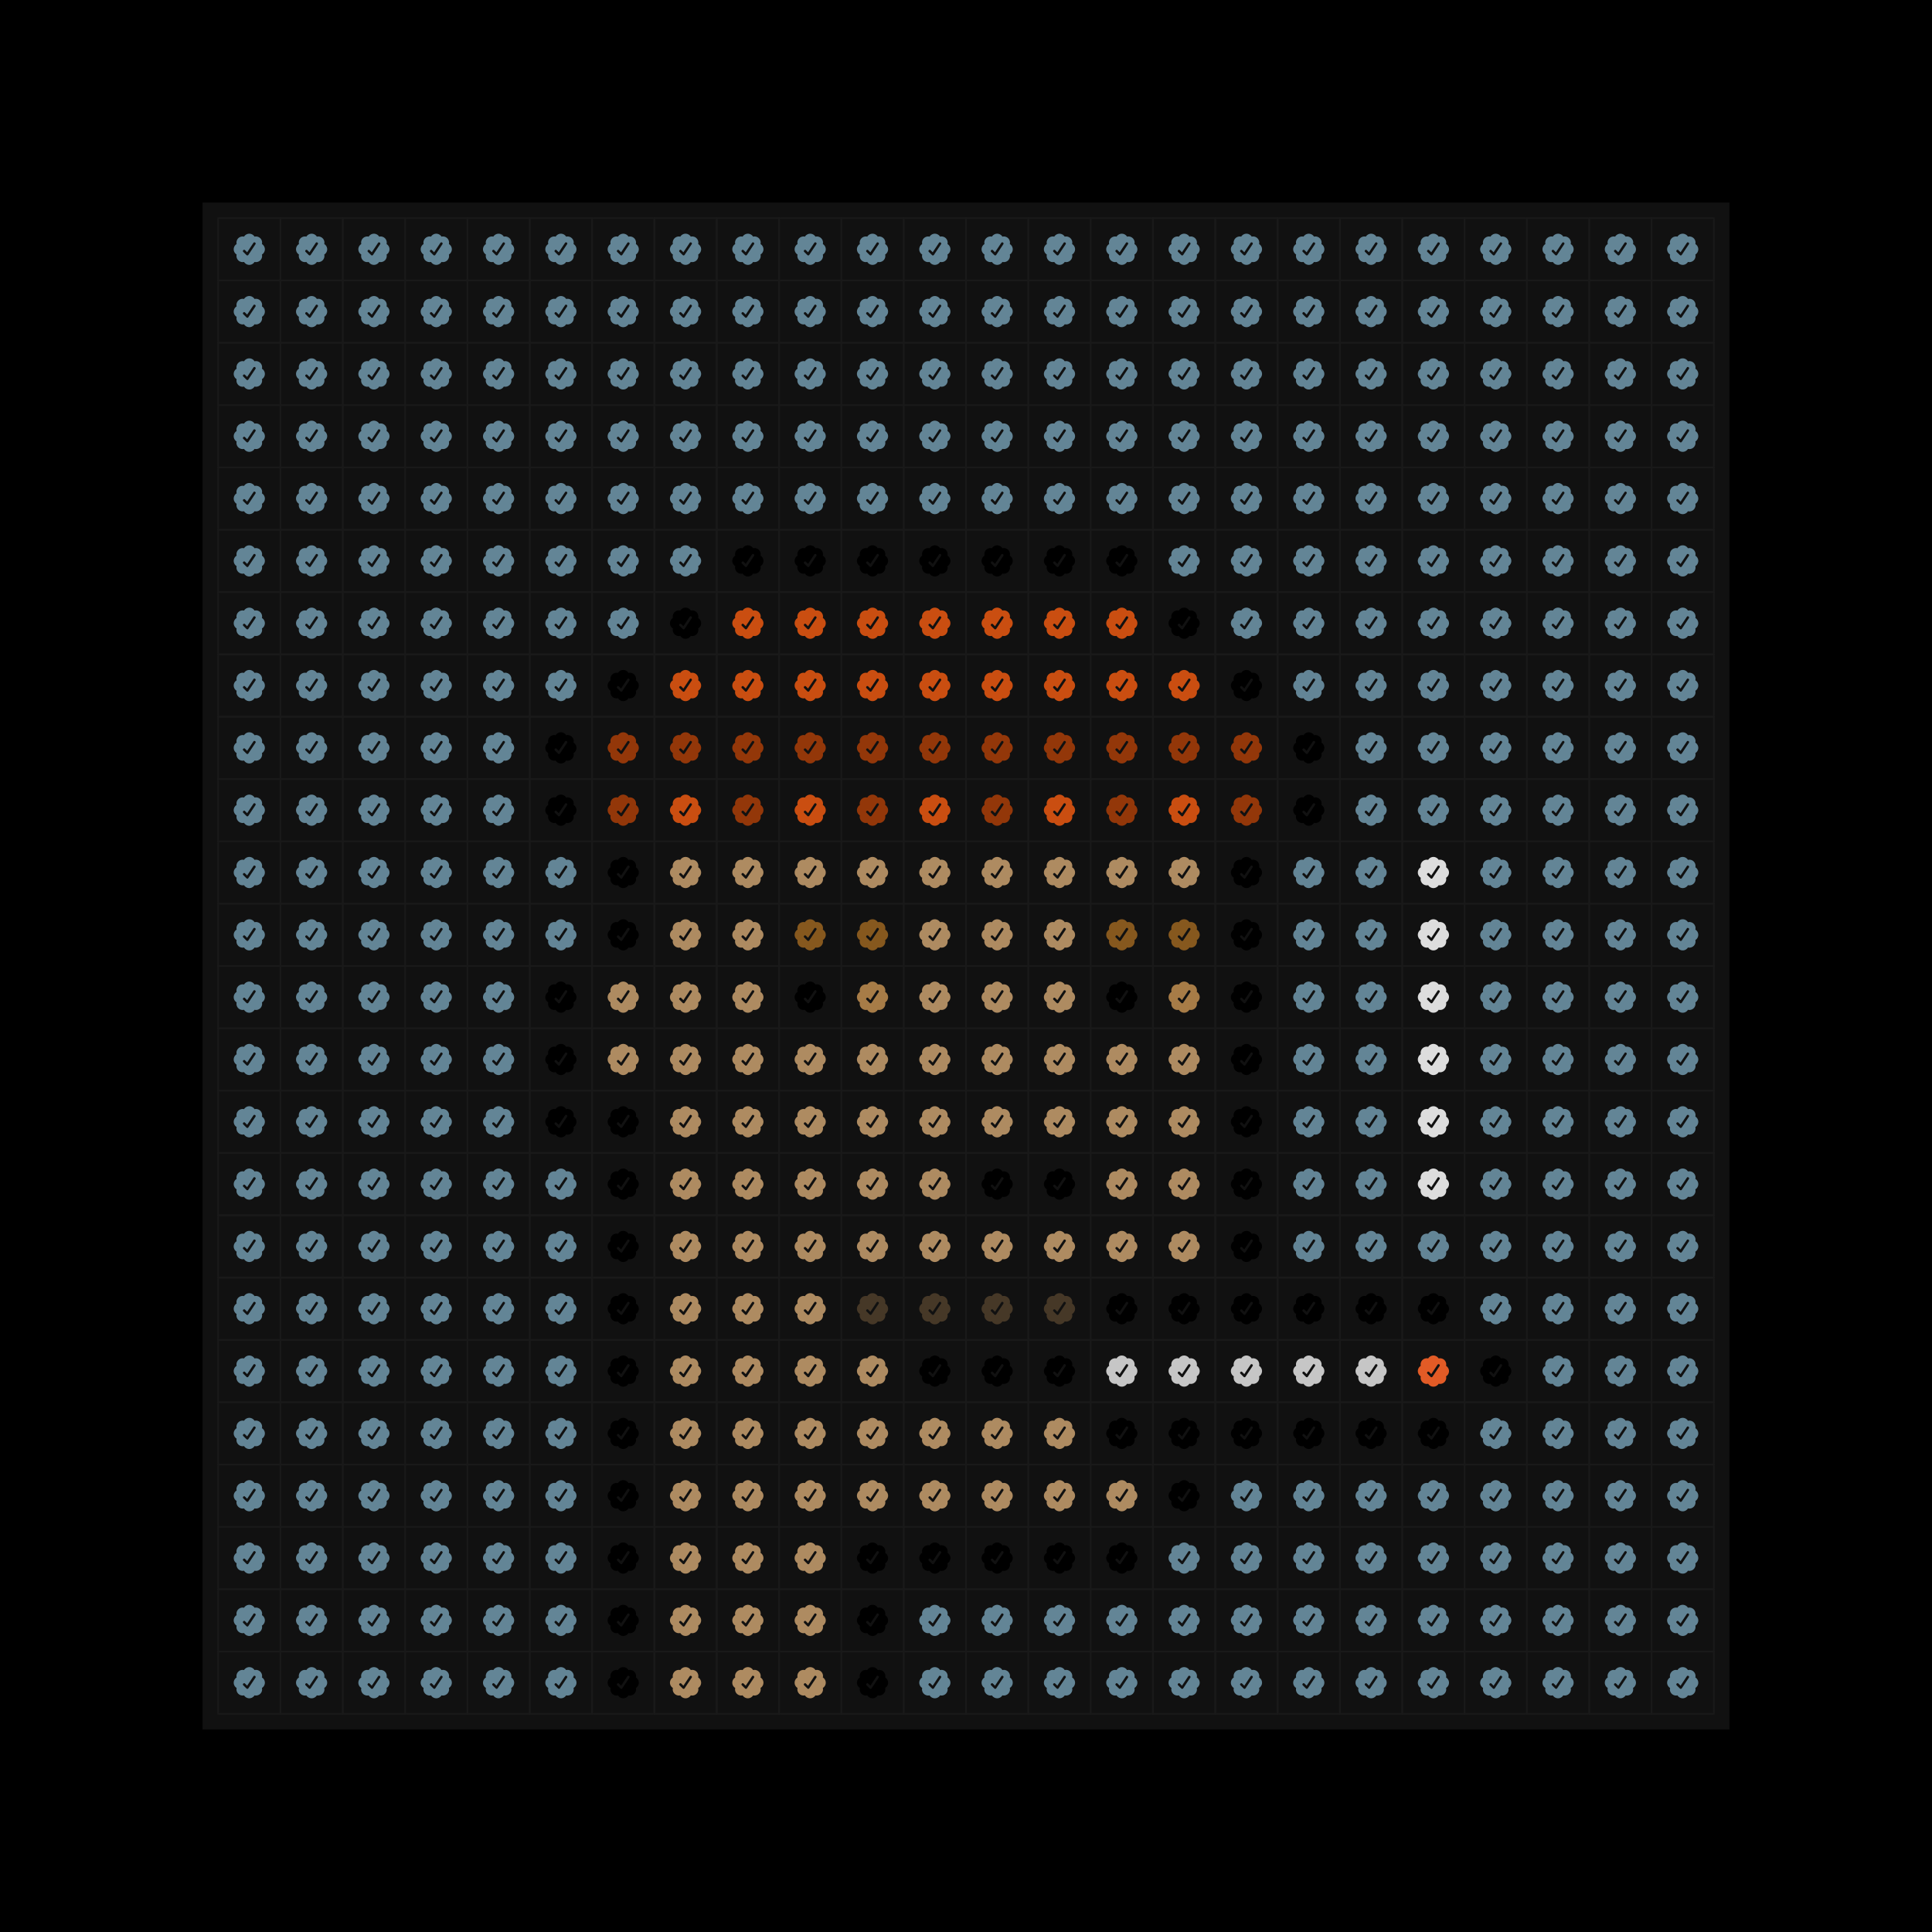
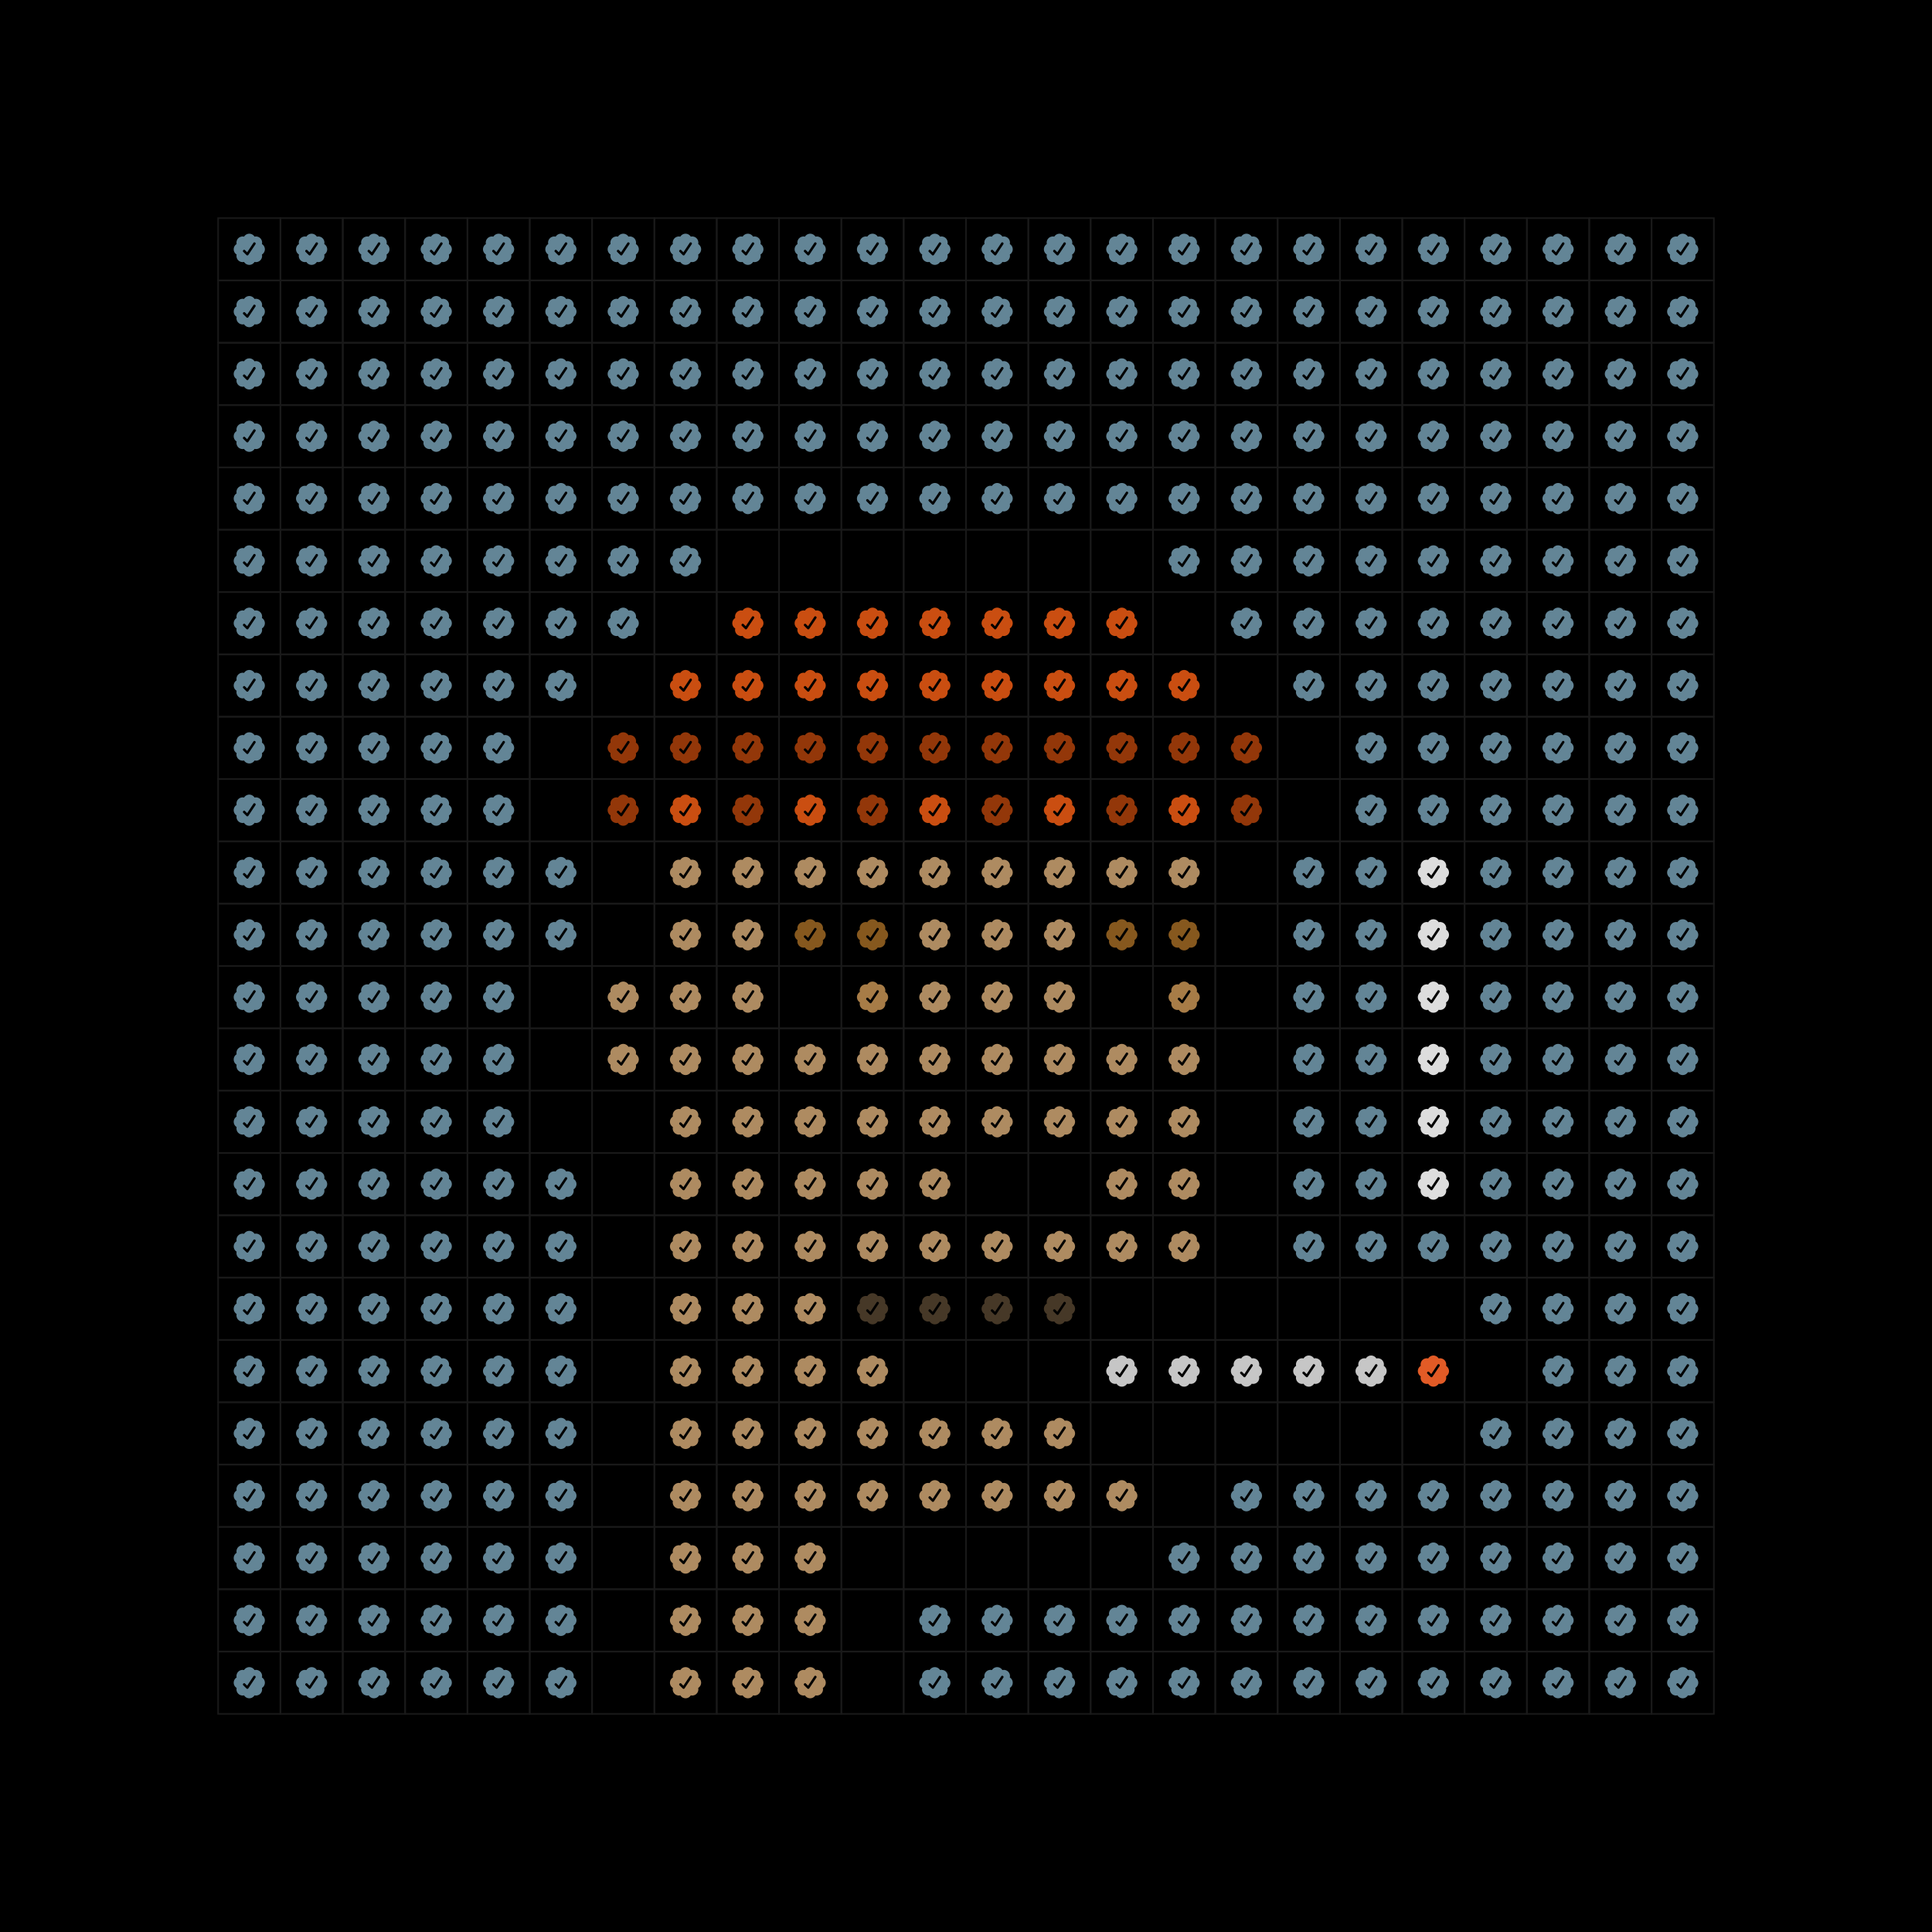
<svg xmlns="http://www.w3.org/2000/svg" width="1240" height="1240" viewBox="0 0 1240 1240" fill="none">
  <style>.v1{fill:#a59afeff} .v2{fill:#638596ff} .v3{fill:#638596ff} .v3a{fill:#638596ff;animation:col 40s ease-out 0s infinite normal both} .v4{fill:#3EB489ff} @keyframes col { 0% {fill:#638596ff} 10%,20% {fill:#a59afeff} 75%,100% {fill:#638596ff} } .d0{} .d1{animation-delay:0.5s} .d2{animation-delay:1s} .d3{animation-delay:1.5s} .d4{animation-delay:2s} .d5{animation-delay:2.5s} .d6{animation-delay:3s} .d7{animation-delay:3.5s} .d8{animation-delay:4s} .d9{animation-delay:4.5s} .d10{animation-delay:5s} .d11{animation-delay:5.5s} .d12{animation-delay:6s} .d13{animation-delay:6.5s} .d14{animation-delay:7s} .d15{animation-delay:7.5s} .d16{animation-delay:8s} .d17{animation-delay:8.5s} .d18{animation-delay:9s} .d19{animation-delay:9.5s} .d20{animation-delay:10s} .d21{animation-delay:10.5s} .d22{animation-delay:11s} .d23{animation-delay:11.5s} .d24{animation-delay:12s} .d25{animation-delay:12.5s} .d26{animation-delay:13s} .d27{animation-delay:13.5s} .d28{animation-delay:14s} .d29{animation-delay:14.5s} .d30{animation-delay:15s} .d31{animation-delay:15.5s} .d32{animation-delay:16s} .d33{animation-delay:16.5s} .d34{animation-delay:17s} .d35{animation-delay:17.5s} .d36{animation-delay:18s} .d37{animation-delay:18.5s} .d38{animation-delay:19s} .d39{animation-delay:19.5s} .d40{animation-delay:20s} .d41{animation-delay:20.5s} .d42{animation-delay:21s} .d43{animation-delay:21.5s} .d44{animation-delay:22s} .d45{animation-delay:22.5s} .d46{animation-delay:23s} .d47{animation-delay:23.5s}</style>
  <defs>
    <g id="c">
      <rect x="-2" y="-2" width="40" height="40" stroke="#191919" fill="transparent" />
      <path fill-rule="evenodd" d="M21.36 9.886A3.933 3.933 0 0 0 18 8c-1.423 0-2.67.755-3.36 1.887a3.935 3.935 0 0 0-4.753 4.753A3.933 3.933 0 0 0 8 18c0 1.423.755 2.669 1.886 3.36a3.935 3.935 0 0 0 4.753 4.753 3.933 3.933 0 0 0 4.863 1.59 3.953 3.953 0 0 0 1.858-1.589 3.935 3.935 0 0 0 4.753-4.754A3.933 3.933 0 0 0 28 18a3.933 3.933 0 0 0-1.887-3.36 3.934 3.934 0 0 0-1.042-3.711 3.934 3.934 0 0 0-3.71-1.043Zm-3.958 11.713 4.562-6.844c.566-.846-.751-1.724-1.316-.878l-4.026 6.043-1.371-1.368c-.717-.722-1.836.396-1.116 1.116l2.17 2.15a.788.788 0 0 0 1.097-.22Z" />
    </g>
  </defs>
  <rect width="1240" height="1240" fill="black" />
-   <rect x="130" y="130" width="980" height="980" fill="#111111" />
  <use href="#c" x="142" y="142" class="v2" />
  <use href="#c" x="182" y="142" class="v2" />
  <use href="#c" x="222" y="142" class="v2" />
  <use href="#c" x="262" y="142" class="v2" />
  <use href="#c" x="302" y="142" class="v2" />
  <use href="#c" x="342" y="142" class="v2" />
  <use href="#c" x="382" y="142" class="v2" />
  <use href="#c" x="422" y="142" class="v2" />
  <use href="#c" x="462" y="142" class="v2" />
  <use href="#c" x="502" y="142" class="v2" />
  <use href="#c" x="542" y="142" class="v2" />
  <use href="#c" x="582" y="142" class="v2" />
  <use href="#c" x="622" y="142" class="v2" />
  <use href="#c" x="662" y="142" class="v2" />
  <use href="#c" x="702" y="142" class="v2" />
  <use href="#c" x="742" y="142" class="v2" />
  <use href="#c" x="782" y="142" class="v2" />
  <use href="#c" x="822" y="142" class="v2" />
  <use href="#c" x="862" y="142" class="v2" />
  <use href="#c" x="902" y="142" class="v2" />
  <use href="#c" x="942" y="142" class="v2" />
  <use href="#c" x="982" y="142" class="v2" />
  <use href="#c" x="1022" y="142" class="v2" />
  <use href="#c" x="1062" y="142" class="v2" />
  <use href="#c" x="142" y="182" class="v2" />
  <use href="#c" x="182" y="182" class="v2" />
  <use href="#c" x="222" y="182" class="v2" />
  <use href="#c" x="262" y="182" class="v2" />
  <use href="#c" x="302" y="182" class="v2" />
  <use href="#c" x="342" y="182" class="v2" />
  <use href="#c" x="382" y="182" class="v2" />
  <use href="#c" x="422" y="182" class="v2" />
  <use href="#c" x="462" y="182" class="v2" />
  <use href="#c" x="502" y="182" class="v2" />
  <use href="#c" x="542" y="182" class="v2" />
  <use href="#c" x="582" y="182" class="v2" />
  <use href="#c" x="622" y="182" class="v2" />
  <use href="#c" x="662" y="182" class="v2" />
  <use href="#c" x="702" y="182" class="v2" />
  <use href="#c" x="742" y="182" class="v2" />
  <use href="#c" x="782" y="182" class="v2" />
  <use href="#c" x="822" y="182" class="v2" />
  <use href="#c" x="862" y="182" class="v2" />
  <use href="#c" x="902" y="182" class="v2" />
  <use href="#c" x="942" y="182" class="v2" />
  <use href="#c" x="982" y="182" class="v2" />
  <use href="#c" x="1022" y="182" class="v2" />
  <use href="#c" x="1062" y="182" class="v2" />
  <use href="#c" x="142" y="222" class="v2" />
  <use href="#c" x="182" y="222" class="v2" />
  <use href="#c" x="222" y="222" class="v2" />
  <use href="#c" x="262" y="222" class="v2" />
  <use href="#c" x="302" y="222" class="v2" />
  <use href="#c" x="342" y="222" class="v2" />
  <use href="#c" x="382" y="222" class="v2" />
  <use href="#c" x="422" y="222" class="v2" />
  <use href="#c" x="462" y="222" class="v2" />
  <use href="#c" x="502" y="222" class="v2" />
  <use href="#c" x="542" y="222" class="v2" />
  <use href="#c" x="582" y="222" class="v2" />
  <use href="#c" x="622" y="222" class="v2" />
  <use href="#c" x="662" y="222" class="v2" />
  <use href="#c" x="702" y="222" class="v2" />
  <use href="#c" x="742" y="222" class="v2" />
  <use href="#c" x="782" y="222" class="v2" />
  <use href="#c" x="822" y="222" class="v2" />
  <use href="#c" x="862" y="222" class="v2" />
  <use href="#c" x="902" y="222" class="v2" />
  <use href="#c" x="942" y="222" class="v2" />
  <use href="#c" x="982" y="222" class="v2" />
  <use href="#c" x="1022" y="222" class="v2" />
  <use href="#c" x="1062" y="222" class="v2" />
  <use href="#c" x="142" y="262" class="v2" />
  <use href="#c" x="182" y="262" class="v2" />
  <use href="#c" x="222" y="262" class="v2" />
  <use href="#c" x="262" y="262" class="v2" />
  <use href="#c" x="302" y="262" class="v2" />
  <use href="#c" x="342" y="262" class="v2" />
  <use href="#c" x="382" y="262" class="v2" />
  <use href="#c" x="422" y="262" class="v2" />
  <use href="#c" x="462" y="262" class="v2" />
  <use href="#c" x="502" y="262" class="v2" />
  <use href="#c" x="542" y="262" class="v2" />
  <use href="#c" x="582" y="262" class="v2" />
  <use href="#c" x="622" y="262" class="v2" />
  <use href="#c" x="662" y="262" class="v2" />
  <use href="#c" x="702" y="262" class="v2" />
  <use href="#c" x="742" y="262" class="v2" />
  <use href="#c" x="782" y="262" class="v2" />
  <use href="#c" x="822" y="262" class="v2" />
  <use href="#c" x="862" y="262" class="v2" />
  <use href="#c" x="902" y="262" class="v2" />
  <use href="#c" x="942" y="262" class="v2" />
  <use href="#c" x="982" y="262" class="v2" />
  <use href="#c" x="1022" y="262" class="v2" />
  <use href="#c" x="1062" y="262" class="v2" />
  <use href="#c" x="142" y="302" class="v2" />
  <use href="#c" x="182" y="302" class="v2" />
  <use href="#c" x="222" y="302" class="v2" />
  <use href="#c" x="262" y="302" class="v2" />
  <use href="#c" x="302" y="302" class="v2" />
  <use href="#c" x="342" y="302" class="v2" />
  <use href="#c" x="382" y="302" class="v2" />
  <use href="#c" x="422" y="302" class="v2" />
  <use href="#c" x="462" y="302" class="v2" />
  <use href="#c" x="502" y="302" class="v2" />
  <use href="#c" x="542" y="302" class="v2" />
  <use href="#c" x="582" y="302" class="v2" />
  <use href="#c" x="622" y="302" class="v2" />
  <use href="#c" x="662" y="302" class="v2" />
  <use href="#c" x="702" y="302" class="v2" />
  <use href="#c" x="742" y="302" class="v2" />
  <use href="#c" x="782" y="302" class="v2" />
  <use href="#c" x="822" y="302" class="v2" />
  <use href="#c" x="862" y="302" class="v2" />
  <use href="#c" x="902" y="302" class="v2" />
  <use href="#c" x="942" y="302" class="v2" />
  <use href="#c" x="982" y="302" class="v2" />
  <use href="#c" x="1022" y="302" class="v2" />
  <use href="#c" x="1062" y="302" class="v2" />
  <use href="#c" x="142" y="342" class="v2" />
  <use href="#c" x="182" y="342" class="v2" />
  <use href="#c" x="222" y="342" class="v2" />
  <use href="#c" x="262" y="342" class="v2" />
  <use href="#c" x="302" y="342" class="v2" />
  <use href="#c" x="342" y="342" class="v2" />
  <use href="#c" x="382" y="342" class="v2" />
  <use href="#c" x="422" y="342" class="v2" />
  <use href="#c" x="462" y="342" fill="#000000ff" />
  <use href="#c" x="502" y="342" fill="#000000ff" />
  <use href="#c" x="542" y="342" fill="#000000ff" />
  <use href="#c" x="582" y="342" fill="#000000ff" />
  <use href="#c" x="622" y="342" fill="#000000ff" />
  <use href="#c" x="662" y="342" fill="#000000ff" />
  <use href="#c" x="702" y="342" fill="#000000ff" />
  <use href="#c" x="742" y="342" class="v2" />
  <use href="#c" x="782" y="342" class="v2" />
  <use href="#c" x="822" y="342" class="v2" />
  <use href="#c" x="862" y="342" class="v2" />
  <use href="#c" x="902" y="342" class="v2" />
  <use href="#c" x="942" y="342" class="v2" />
  <use href="#c" x="982" y="342" class="v2" />
  <use href="#c" x="1022" y="342" class="v2" />
  <use href="#c" x="1062" y="342" class="v2" />
  <use href="#c" x="142" y="382" class="v2" />
  <use href="#c" x="182" y="382" class="v2" />
  <use href="#c" x="222" y="382" class="v2" />
  <use href="#c" x="262" y="382" class="v2" />
  <use href="#c" x="302" y="382" class="v2" />
  <use href="#c" x="342" y="382" class="v2" />
  <use href="#c" x="382" y="382" class="v2" />
  <use href="#c" x="422" y="382" fill="#000000ff" />
  <use href="#c" x="462" y="382" fill="#ca4e11ff" />
  <use href="#c" x="502" y="382" fill="#ca4e11ff" />
  <use href="#c" x="542" y="382" fill="#ca4e11ff" />
  <use href="#c" x="582" y="382" fill="#ca4e11ff" />
  <use href="#c" x="622" y="382" fill="#ca4e11ff" />
  <use href="#c" x="662" y="382" fill="#ca4e11ff" />
  <use href="#c" x="702" y="382" fill="#ca4e11ff" />
  <use href="#c" x="742" y="382" fill="#000000ff" />
  <use href="#c" x="782" y="382" class="v2" />
  <use href="#c" x="822" y="382" class="v2" />
  <use href="#c" x="862" y="382" class="v2" />
  <use href="#c" x="902" y="382" class="v2" />
  <use href="#c" x="942" y="382" class="v2" />
  <use href="#c" x="982" y="382" class="v2" />
  <use href="#c" x="1022" y="382" class="v2" />
  <use href="#c" x="1062" y="382" class="v2" />
  <use href="#c" x="142" y="422" class="v2" />
  <use href="#c" x="182" y="422" class="v2" />
  <use href="#c" x="222" y="422" class="v2" />
  <use href="#c" x="262" y="422" class="v2" />
  <use href="#c" x="302" y="422" class="v2" />
  <use href="#c" x="342" y="422" class="v2" />
  <use href="#c" x="382" y="422" fill="#000000ff" />
  <use href="#c" x="422" y="422" fill="#ca4e11ff" />
  <use href="#c" x="462" y="422" fill="#ca4e11ff" />
  <use href="#c" x="502" y="422" fill="#ca4e11ff" />
  <use href="#c" x="542" y="422" fill="#ca4e11ff" />
  <use href="#c" x="582" y="422" fill="#ca4e11ff" />
  <use href="#c" x="622" y="422" fill="#ca4e11ff" />
  <use href="#c" x="662" y="422" fill="#ca4e11ff" />
  <use href="#c" x="702" y="422" fill="#ca4e11ff" />
  <use href="#c" x="742" y="422" fill="#ca4e11ff" />
  <use href="#c" x="782" y="422" fill="#000000ff" />
  <use href="#c" x="822" y="422" class="v2" />
  <use href="#c" x="862" y="422" class="v2" />
  <use href="#c" x="902" y="422" class="v2" />
  <use href="#c" x="942" y="422" class="v2" />
  <use href="#c" x="982" y="422" class="v2" />
  <use href="#c" x="1022" y="422" class="v2" />
  <use href="#c" x="1062" y="422" class="v2" />
  <use href="#c" x="142" y="462" class="v2" />
  <use href="#c" x="182" y="462" class="v2" />
  <use href="#c" x="222" y="462" class="v2" />
  <use href="#c" x="262" y="462" class="v2" />
  <use href="#c" x="302" y="462" class="v2" />
  <use href="#c" x="342" y="462" fill="#000000ff" />
  <use href="#c" x="382" y="462" fill="#933709ff" />
  <use href="#c" x="422" y="462" fill="#933709ff" />
  <use href="#c" x="462" y="462" fill="#933709ff" />
  <use href="#c" x="502" y="462" fill="#933709ff" />
  <use href="#c" x="542" y="462" fill="#933709ff" />
  <use href="#c" x="582" y="462" fill="#933709ff" />
  <use href="#c" x="622" y="462" fill="#933709ff" />
  <use href="#c" x="662" y="462" fill="#933709ff" />
  <use href="#c" x="702" y="462" fill="#933709ff" />
  <use href="#c" x="742" y="462" fill="#933709ff" />
  <use href="#c" x="782" y="462" fill="#933709ff" />
  <use href="#c" x="822" y="462" fill="#000000ff" />
  <use href="#c" x="862" y="462" class="v2" />
  <use href="#c" x="902" y="462" class="v2" />
  <use href="#c" x="942" y="462" class="v2" />
  <use href="#c" x="982" y="462" class="v2" />
  <use href="#c" x="1022" y="462" class="v2" />
  <use href="#c" x="1062" y="462" class="v2" />
  <use href="#c" x="142" y="502" class="v2" />
  <use href="#c" x="182" y="502" class="v2" />
  <use href="#c" x="222" y="502" class="v2" />
  <use href="#c" x="262" y="502" class="v2" />
  <use href="#c" x="302" y="502" class="v2" />
  <use href="#c" x="342" y="502" fill="#000000ff" />
  <use href="#c" x="382" y="502" fill="#933709ff" />
  <use href="#c" x="422" y="502" fill="#ca4e11ff" />
  <use href="#c" x="462" y="502" fill="#933709ff" />
  <use href="#c" x="502" y="502" fill="#ca4e11ff" />
  <use href="#c" x="542" y="502" fill="#933709ff" />
  <use href="#c" x="582" y="502" fill="#ca4e11ff" />
  <use href="#c" x="622" y="502" fill="#933709ff" />
  <use href="#c" x="662" y="502" fill="#ca4e11ff" />
  <use href="#c" x="702" y="502" fill="#933709ff" />
  <use href="#c" x="742" y="502" fill="#ca4e11ff" />
  <use href="#c" x="782" y="502" fill="#933709ff" />
  <use href="#c" x="822" y="502" fill="#000000ff" />
  <use href="#c" x="862" y="502" class="v2" />
  <use href="#c" x="902" y="502" class="v2" />
  <use href="#c" x="942" y="502" class="v2" />
  <use href="#c" x="982" y="502" class="v2" />
  <use href="#c" x="1022" y="502" class="v2" />
  <use href="#c" x="1062" y="502" class="v2" />
  <use href="#c" x="142" y="542" class="v2" />
  <use href="#c" x="182" y="542" class="v2" />
  <use href="#c" x="222" y="542" class="v2" />
  <use href="#c" x="262" y="542" class="v2" />
  <use href="#c" x="302" y="542" class="v2" />
  <use href="#c" x="342" y="542" class="v2" />
  <use href="#c" x="382" y="542" fill="#000000ff" />
  <use href="#c" x="422" y="542" fill="#ae8b61ff" />
  <use href="#c" x="462" y="542" fill="#ae8b61ff" />
  <use href="#c" x="502" y="542" fill="#ae8b61ff" />
  <use href="#c" x="542" y="542" fill="#ae8b61ff" />
  <use href="#c" x="582" y="542" fill="#ae8b61ff" />
  <use href="#c" x="622" y="542" fill="#ae8b61ff" />
  <use href="#c" x="662" y="542" fill="#ae8b61ff" />
  <use href="#c" x="702" y="542" fill="#ae8b61ff" />
  <use href="#c" x="742" y="542" fill="#ae8b61ff" />
  <use href="#c" x="782" y="542" fill="#000000ff" />
  <use href="#c" x="822" y="542" class="v2" />
  <use href="#c" x="862" y="542" class="v2" />
  <use href="#c" x="902" y="542" fill="#dddddd80" />
  <use href="#c" x="942" y="542" class="v2" />
  <use href="#c" x="982" y="542" class="v2" />
  <use href="#c" x="1022" y="542" class="v2" />
  <use href="#c" x="1062" y="542" class="v2" />
  <use href="#c" x="142" y="582" class="v2" />
  <use href="#c" x="182" y="582" class="v2" />
  <use href="#c" x="222" y="582" class="v2" />
  <use href="#c" x="262" y="582" class="v2" />
  <use href="#c" x="302" y="582" class="v2" />
  <use href="#c" x="342" y="582" class="v2" />
  <use href="#c" x="382" y="582" fill="#000000ff" />
  <use href="#c" x="422" y="582" fill="#ae8b61ff" />
  <use href="#c" x="462" y="582" fill="#ae8b61ff" />
  <use href="#c" x="502" y="582" fill="#86581eff" />
  <use href="#c" x="542" y="582" fill="#86581eff" />
  <use href="#c" x="582" y="582" fill="#ae8b61ff" />
  <use href="#c" x="622" y="582" fill="#ae8b61ff" />
  <use href="#c" x="662" y="582" fill="#ae8b61ff" />
  <use href="#c" x="702" y="582" fill="#86581eff" />
  <use href="#c" x="742" y="582" fill="#86581eff" />
  <use href="#c" x="782" y="582" fill="#000000ff" />
  <use href="#c" x="822" y="582" class="v2" />
  <use href="#c" x="862" y="582" class="v2" />
  <use href="#c" x="902" y="582" fill="#dddddd80" />
  <use href="#c" x="942" y="582" class="v2" />
  <use href="#c" x="982" y="582" class="v2" />
  <use href="#c" x="1022" y="582" class="v2" />
  <use href="#c" x="1062" y="582" class="v2" />
  <use href="#c" x="142" y="622" class="v2" />
  <use href="#c" x="182" y="622" class="v2" />
  <use href="#c" x="222" y="622" class="v2" />
  <use href="#c" x="262" y="622" class="v2" />
  <use href="#c" x="302" y="622" class="v2" />
  <use href="#c" x="342" y="622" fill="#000000ff" />
  <use href="#c" x="382" y="622" fill="#ae8b61ff" />
  <use href="#c" x="422" y="622" fill="#ae8b61ff" />
  <use href="#c" x="462" y="622" fill="#ae8b61ff" />
  <use href="#c" x="502" y="622" fill="#000000ff" />
  <use href="#c" x="542" y="622" fill="#a77c47ff" />
  <use href="#c" x="582" y="622" fill="#ae8b61ff" />
  <use href="#c" x="622" y="622" fill="#ae8b61ff" />
  <use href="#c" x="662" y="622" fill="#ae8b61ff" />
  <use href="#c" x="702" y="622" fill="#000000ff" />
  <use href="#c" x="742" y="622" fill="#a77c47ff" />
  <use href="#c" x="782" y="622" fill="#000000ff" />
  <use href="#c" x="822" y="622" class="v2" />
  <use href="#c" x="862" y="622" class="v2" />
  <use href="#c" x="902" y="622" fill="#dddddd80" />
  <use href="#c" x="942" y="622" class="v2" />
  <use href="#c" x="982" y="622" class="v2" />
  <use href="#c" x="1022" y="622" class="v2" />
  <use href="#c" x="1062" y="622" class="v2" />
  <use href="#c" x="142" y="662" class="v2" />
  <use href="#c" x="182" y="662" class="v2" />
  <use href="#c" x="222" y="662" class="v2" />
  <use href="#c" x="262" y="662" class="v2" />
  <use href="#c" x="302" y="662" class="v2" />
  <use href="#c" x="342" y="662" fill="#000000ff" />
  <use href="#c" x="382" y="662" fill="#ae8b61ff" />
  <use href="#c" x="422" y="662" fill="#ae8b61ff" />
  <use href="#c" x="462" y="662" fill="#ae8b61ff" />
  <use href="#c" x="502" y="662" fill="#ae8b61ff" />
  <use href="#c" x="542" y="662" fill="#ae8b61ff" />
  <use href="#c" x="582" y="662" fill="#ae8b61ff" />
  <use href="#c" x="622" y="662" fill="#ae8b61ff" />
  <use href="#c" x="662" y="662" fill="#ae8b61ff" />
  <use href="#c" x="702" y="662" fill="#ae8b61ff" />
  <use href="#c" x="742" y="662" fill="#ae8b61ff" />
  <use href="#c" x="782" y="662" fill="#000000ff" />
  <use href="#c" x="822" y="662" class="v2" />
  <use href="#c" x="862" y="662" class="v2" />
  <use href="#c" x="902" y="662" fill="#dddddd80" />
  <use href="#c" x="942" y="662" class="v2" />
  <use href="#c" x="982" y="662" class="v2" />
  <use href="#c" x="1022" y="662" class="v2" />
  <use href="#c" x="1062" y="662" class="v2" />
  <use href="#c" x="142" y="702" class="v2" />
  <use href="#c" x="182" y="702" class="v2" />
  <use href="#c" x="222" y="702" class="v2" />
  <use href="#c" x="262" y="702" class="v2" />
  <use href="#c" x="302" y="702" class="v2" />
  <use href="#c" x="342" y="702" fill="#000000ff" />
  <use href="#c" x="382" y="702" fill="#000000ff" />
  <use href="#c" x="422" y="702" fill="#ae8b61ff" />
  <use href="#c" x="462" y="702" fill="#ae8b61ff" />
  <use href="#c" x="502" y="702" fill="#ae8b61ff" />
  <use href="#c" x="542" y="702" fill="#ae8b61ff" />
  <use href="#c" x="582" y="702" fill="#ae8b61ff" />
  <use href="#c" x="622" y="702" fill="#ae8b61ff" />
  <use href="#c" x="662" y="702" fill="#ae8b61ff" />
  <use href="#c" x="702" y="702" fill="#ae8b61ff" />
  <use href="#c" x="742" y="702" fill="#ae8b61ff" />
  <use href="#c" x="782" y="702" fill="#000000ff" />
  <use href="#c" x="822" y="702" class="v2" />
  <use href="#c" x="862" y="702" class="v2" />
  <use href="#c" x="902" y="702" fill="#dddddd80" />
  <use href="#c" x="942" y="702" class="v2" />
  <use href="#c" x="982" y="702" class="v2" />
  <use href="#c" x="1022" y="702" class="v2" />
  <use href="#c" x="1062" y="702" class="v2" />
  <use href="#c" x="142" y="742" class="v2" />
  <use href="#c" x="182" y="742" class="v2" />
  <use href="#c" x="222" y="742" class="v2" />
  <use href="#c" x="262" y="742" class="v2" />
  <use href="#c" x="302" y="742" class="v2" />
  <use href="#c" x="342" y="742" class="v2" />
  <use href="#c" x="382" y="742" fill="#000000ff" />
  <use href="#c" x="422" y="742" fill="#ae8b61ff" />
  <use href="#c" x="462" y="742" fill="#ae8b61ff" />
  <use href="#c" x="502" y="742" fill="#ae8b61ff" />
  <use href="#c" x="542" y="742" fill="#ae8b61ff" />
  <use href="#c" x="582" y="742" fill="#ae8b61ff" />
  <use href="#c" x="622" y="742" fill="#000000ff" />
  <use href="#c" x="662" y="742" fill="#000000ff" />
  <use href="#c" x="702" y="742" fill="#ae8b61ff" />
  <use href="#c" x="742" y="742" fill="#ae8b61ff" />
  <use href="#c" x="782" y="742" fill="#000000ff" />
  <use href="#c" x="822" y="742" class="v2" />
  <use href="#c" x="862" y="742" class="v2" />
  <use href="#c" x="902" y="742" fill="#dddddd80" />
  <use href="#c" x="942" y="742" class="v2" />
  <use href="#c" x="982" y="742" class="v2" />
  <use href="#c" x="1022" y="742" class="v2" />
  <use href="#c" x="1062" y="742" class="v2" />
  <use href="#c" x="142" y="782" class="v2" />
  <use href="#c" x="182" y="782" class="v2" />
  <use href="#c" x="222" y="782" class="v2" />
  <use href="#c" x="262" y="782" class="v2" />
  <use href="#c" x="302" y="782" class="v2" />
  <use href="#c" x="342" y="782" class="v2" />
  <use href="#c" x="382" y="782" fill="#000000ff" />
  <use href="#c" x="422" y="782" fill="#ae8b61ff" />
  <use href="#c" x="462" y="782" fill="#ae8b61ff" />
  <use href="#c" x="502" y="782" fill="#ae8b61ff" />
  <use href="#c" x="542" y="782" fill="#ae8b61ff" />
  <use href="#c" x="582" y="782" fill="#ae8b61ff" />
  <use href="#c" x="622" y="782" fill="#ae8b61ff" />
  <use href="#c" x="662" y="782" fill="#ae8b61ff" />
  <use href="#c" x="702" y="782" fill="#ae8b61ff" />
  <use href="#c" x="742" y="782" fill="#ae8b61ff" />
  <use href="#c" x="782" y="782" fill="#000000ff" />
  <use href="#c" x="822" y="782" class="v2" />
  <use href="#c" x="862" y="782" class="v2" />
  <use href="#c" x="902" y="782" class="v2" />
  <use href="#c" x="942" y="782" class="v2" />
  <use href="#c" x="982" y="782" class="v2" />
  <use href="#c" x="1022" y="782" class="v2" />
  <use href="#c" x="1062" y="782" class="v2" />
  <use href="#c" x="142" y="822" class="v2" />
  <use href="#c" x="182" y="822" class="v2" />
  <use href="#c" x="222" y="822" class="v2" />
  <use href="#c" x="262" y="822" class="v2" />
  <use href="#c" x="302" y="822" class="v2" />
  <use href="#c" x="342" y="822" class="v2" />
  <use href="#c" x="382" y="822" fill="#000000ff" />
  <use href="#c" x="422" y="822" fill="#ae8b61ff" />
  <use href="#c" x="462" y="822" fill="#ae8b61ff" />
  <use href="#c" x="502" y="822" fill="#ae8b61ff" />
  <use href="#c" x="542" y="822" fill="#463827ff" />
  <use href="#c" x="582" y="822" fill="#463827ff" />
  <use href="#c" x="622" y="822" fill="#463827ff" />
  <use href="#c" x="662" y="822" fill="#463827ff" />
  <use href="#c" x="702" y="822" fill="#000000ff" />
  <use href="#c" x="742" y="822" fill="#000000ff" />
  <use href="#c" x="782" y="822" fill="#000000ff" />
  <use href="#c" x="822" y="822" fill="#000000ff" />
  <use href="#c" x="862" y="822" fill="#000000ff" />
  <use href="#c" x="902" y="822" fill="#000000ff" />
  <use href="#c" x="942" y="822" class="v2" />
  <use href="#c" x="982" y="822" class="v2" />
  <use href="#c" x="1022" y="822" class="v2" />
  <use href="#c" x="1062" y="822" class="v2" />
  <use href="#c" x="142" y="862" class="v2" />
  <use href="#c" x="182" y="862" class="v2" />
  <use href="#c" x="222" y="862" class="v2" />
  <use href="#c" x="262" y="862" class="v2" />
  <use href="#c" x="302" y="862" class="v2" />
  <use href="#c" x="342" y="862" class="v2" />
  <use href="#c" x="382" y="862" fill="#000000ff" />
  <use href="#c" x="422" y="862" fill="#ae8b61ff" />
  <use href="#c" x="462" y="862" fill="#ae8b61ff" />
  <use href="#c" x="502" y="862" fill="#ae8b61ff" />
  <use href="#c" x="542" y="862" fill="#ae8b61ff" />
  <use href="#c" x="582" y="862" fill="#000000ff" />
  <use href="#c" x="622" y="862" fill="#000000ff" />
  <use href="#c" x="662" y="862" fill="#000000ff" />
  <use href="#c" x="702" y="862" fill="#c6c6c6ff" />
  <use href="#c" x="742" y="862" fill="#c6c6c6ff" />
  <use href="#c" x="782" y="862" fill="#c6c6c6ff" />
  <use href="#c" x="822" y="862" fill="#c6c6c6ff" />
  <use href="#c" x="862" y="862" fill="#c6c6c6ff" />
  <use href="#c" x="902" y="862" fill="#e25b26ff" />
  <use href="#c" x="942" y="862" fill="#000000ff" />
  <use href="#c" x="982" y="862" class="v2" />
  <use href="#c" x="1022" y="862" class="v2" />
  <use href="#c" x="1062" y="862" class="v2" />
  <use href="#c" x="142" y="902" class="v2" />
  <use href="#c" x="182" y="902" class="v2" />
  <use href="#c" x="222" y="902" class="v2" />
  <use href="#c" x="262" y="902" class="v2" />
  <use href="#c" x="302" y="902" class="v2" />
  <use href="#c" x="342" y="902" class="v2" />
  <use href="#c" x="382" y="902" fill="#000000ff" />
  <use href="#c" x="422" y="902" fill="#ae8b61ff" />
  <use href="#c" x="462" y="902" fill="#ae8b61ff" />
  <use href="#c" x="502" y="902" fill="#ae8b61ff" />
  <use href="#c" x="542" y="902" fill="#ae8b61ff" />
  <use href="#c" x="582" y="902" fill="#ae8b61ff" />
  <use href="#c" x="622" y="902" fill="#ae8b61ff" />
  <use href="#c" x="662" y="902" fill="#ae8b61ff" />
  <use href="#c" x="702" y="902" fill="#000000ff" />
  <use href="#c" x="742" y="902" fill="#000000ff" />
  <use href="#c" x="782" y="902" fill="#000000ff" />
  <use href="#c" x="822" y="902" fill="#000000ff" />
  <use href="#c" x="862" y="902" fill="#000000ff" />
  <use href="#c" x="902" y="902" fill="#000000ff" />
  <use href="#c" x="942" y="902" class="v2" />
  <use href="#c" x="982" y="902" class="v2" />
  <use href="#c" x="1022" y="902" class="v2" />
  <use href="#c" x="1062" y="902" class="v2" />
  <use href="#c" x="142" y="942" class="v2" />
  <use href="#c" x="182" y="942" class="v2" />
  <use href="#c" x="222" y="942" class="v2" />
  <use href="#c" x="262" y="942" class="v2" />
  <use href="#c" x="302" y="942" class="v2" />
  <use href="#c" x="342" y="942" class="v2" />
  <use href="#c" x="382" y="942" fill="#000000ff" />
  <use href="#c" x="422" y="942" fill="#ae8b61ff" />
  <use href="#c" x="462" y="942" fill="#ae8b61ff" />
  <use href="#c" x="502" y="942" fill="#ae8b61ff" />
  <use href="#c" x="542" y="942" fill="#ae8b61ff" />
  <use href="#c" x="582" y="942" fill="#ae8b61ff" />
  <use href="#c" x="622" y="942" fill="#ae8b61ff" />
  <use href="#c" x="662" y="942" fill="#ae8b61ff" />
  <use href="#c" x="702" y="942" fill="#ae8b61ff" />
  <use href="#c" x="742" y="942" fill="#000000ff" />
  <use href="#c" x="782" y="942" class="v2" />
  <use href="#c" x="822" y="942" class="v2" />
  <use href="#c" x="862" y="942" class="v2" />
  <use href="#c" x="902" y="942" class="v2" />
  <use href="#c" x="942" y="942" class="v2" />
  <use href="#c" x="982" y="942" class="v2" />
  <use href="#c" x="1022" y="942" class="v2" />
  <use href="#c" x="1062" y="942" class="v2" />
  <use href="#c" x="142" y="982" class="v2" />
  <use href="#c" x="182" y="982" class="v2" />
  <use href="#c" x="222" y="982" class="v2" />
  <use href="#c" x="262" y="982" class="v2" />
  <use href="#c" x="302" y="982" class="v2" />
  <use href="#c" x="342" y="982" class="v2" />
  <use href="#c" x="382" y="982" fill="#000000ff" />
  <use href="#c" x="422" y="982" fill="#ae8b61ff" />
  <use href="#c" x="462" y="982" fill="#ae8b61ff" />
  <use href="#c" x="502" y="982" fill="#ae8b61ff" />
  <use href="#c" x="542" y="982" fill="#000000ff" />
  <use href="#c" x="582" y="982" fill="#000000ff" />
  <use href="#c" x="622" y="982" fill="#000000ff" />
  <use href="#c" x="662" y="982" fill="#000000ff" />
  <use href="#c" x="702" y="982" fill="#000000ff" />
  <use href="#c" x="742" y="982" class="v2" />
  <use href="#c" x="782" y="982" class="v2" />
  <use href="#c" x="822" y="982" class="v2" />
  <use href="#c" x="862" y="982" class="v2" />
  <use href="#c" x="902" y="982" class="v2" />
  <use href="#c" x="942" y="982" class="v2" />
  <use href="#c" x="982" y="982" class="v2" />
  <use href="#c" x="1022" y="982" class="v2" />
  <use href="#c" x="1062" y="982" class="v2" />
  <use href="#c" x="142" y="1022" class="v2" />
  <use href="#c" x="182" y="1022" class="v2" />
  <use href="#c" x="222" y="1022" class="v2" />
  <use href="#c" x="262" y="1022" class="v2" />
  <use href="#c" x="302" y="1022" class="v2" />
  <use href="#c" x="342" y="1022" class="v2" />
  <use href="#c" x="382" y="1022" fill="#000000ff" />
  <use href="#c" x="422" y="1022" fill="#ae8b61ff" />
  <use href="#c" x="462" y="1022" fill="#ae8b61ff" />
  <use href="#c" x="502" y="1022" fill="#ae8b61ff" />
  <use href="#c" x="542" y="1022" fill="#000000ff" />
  <use href="#c" x="582" y="1022" class="v2" />
  <use href="#c" x="622" y="1022" class="v2" />
  <use href="#c" x="662" y="1022" class="v2" />
  <use href="#c" x="702" y="1022" class="v2" />
  <use href="#c" x="742" y="1022" class="v2" />
  <use href="#c" x="782" y="1022" class="v2" />
  <use href="#c" x="822" y="1022" class="v2" />
  <use href="#c" x="862" y="1022" class="v2" />
  <use href="#c" x="902" y="1022" class="v2" />
  <use href="#c" x="942" y="1022" class="v2" />
  <use href="#c" x="982" y="1022" class="v2" />
  <use href="#c" x="1022" y="1022" class="v2" />
  <use href="#c" x="1062" y="1022" class="v2" />
  <use href="#c" x="142" y="1062" class="v2" />
  <use href="#c" x="182" y="1062" class="v2" />
  <use href="#c" x="222" y="1062" class="v2" />
  <use href="#c" x="262" y="1062" class="v2" />
  <use href="#c" x="302" y="1062" class="v2" />
  <use href="#c" x="342" y="1062" class="v2" />
  <use href="#c" x="382" y="1062" fill="#000000ff" />
  <use href="#c" x="422" y="1062" fill="#ae8b61ff" />
  <use href="#c" x="462" y="1062" fill="#ae8b61ff" />
  <use href="#c" x="502" y="1062" fill="#ae8b61ff" />
  <use href="#c" x="542" y="1062" fill="#000000ff" />
  <use href="#c" x="582" y="1062" class="v2" />
  <use href="#c" x="622" y="1062" class="v2" />
  <use href="#c" x="662" y="1062" class="v2" />
  <use href="#c" x="702" y="1062" class="v2" />
  <use href="#c" x="742" y="1062" class="v2" />
  <use href="#c" x="782" y="1062" class="v2" />
  <use href="#c" x="822" y="1062" class="v2" />
  <use href="#c" x="862" y="1062" class="v2" />
  <use href="#c" x="902" y="1062" class="v2" />
  <use href="#c" x="942" y="1062" class="v2" />
  <use href="#c" x="982" y="1062" class="v2" />
  <use href="#c" x="1022" y="1062" class="v2" />
  <use href="#c" x="1062" y="1062" class="v2" />
</svg>